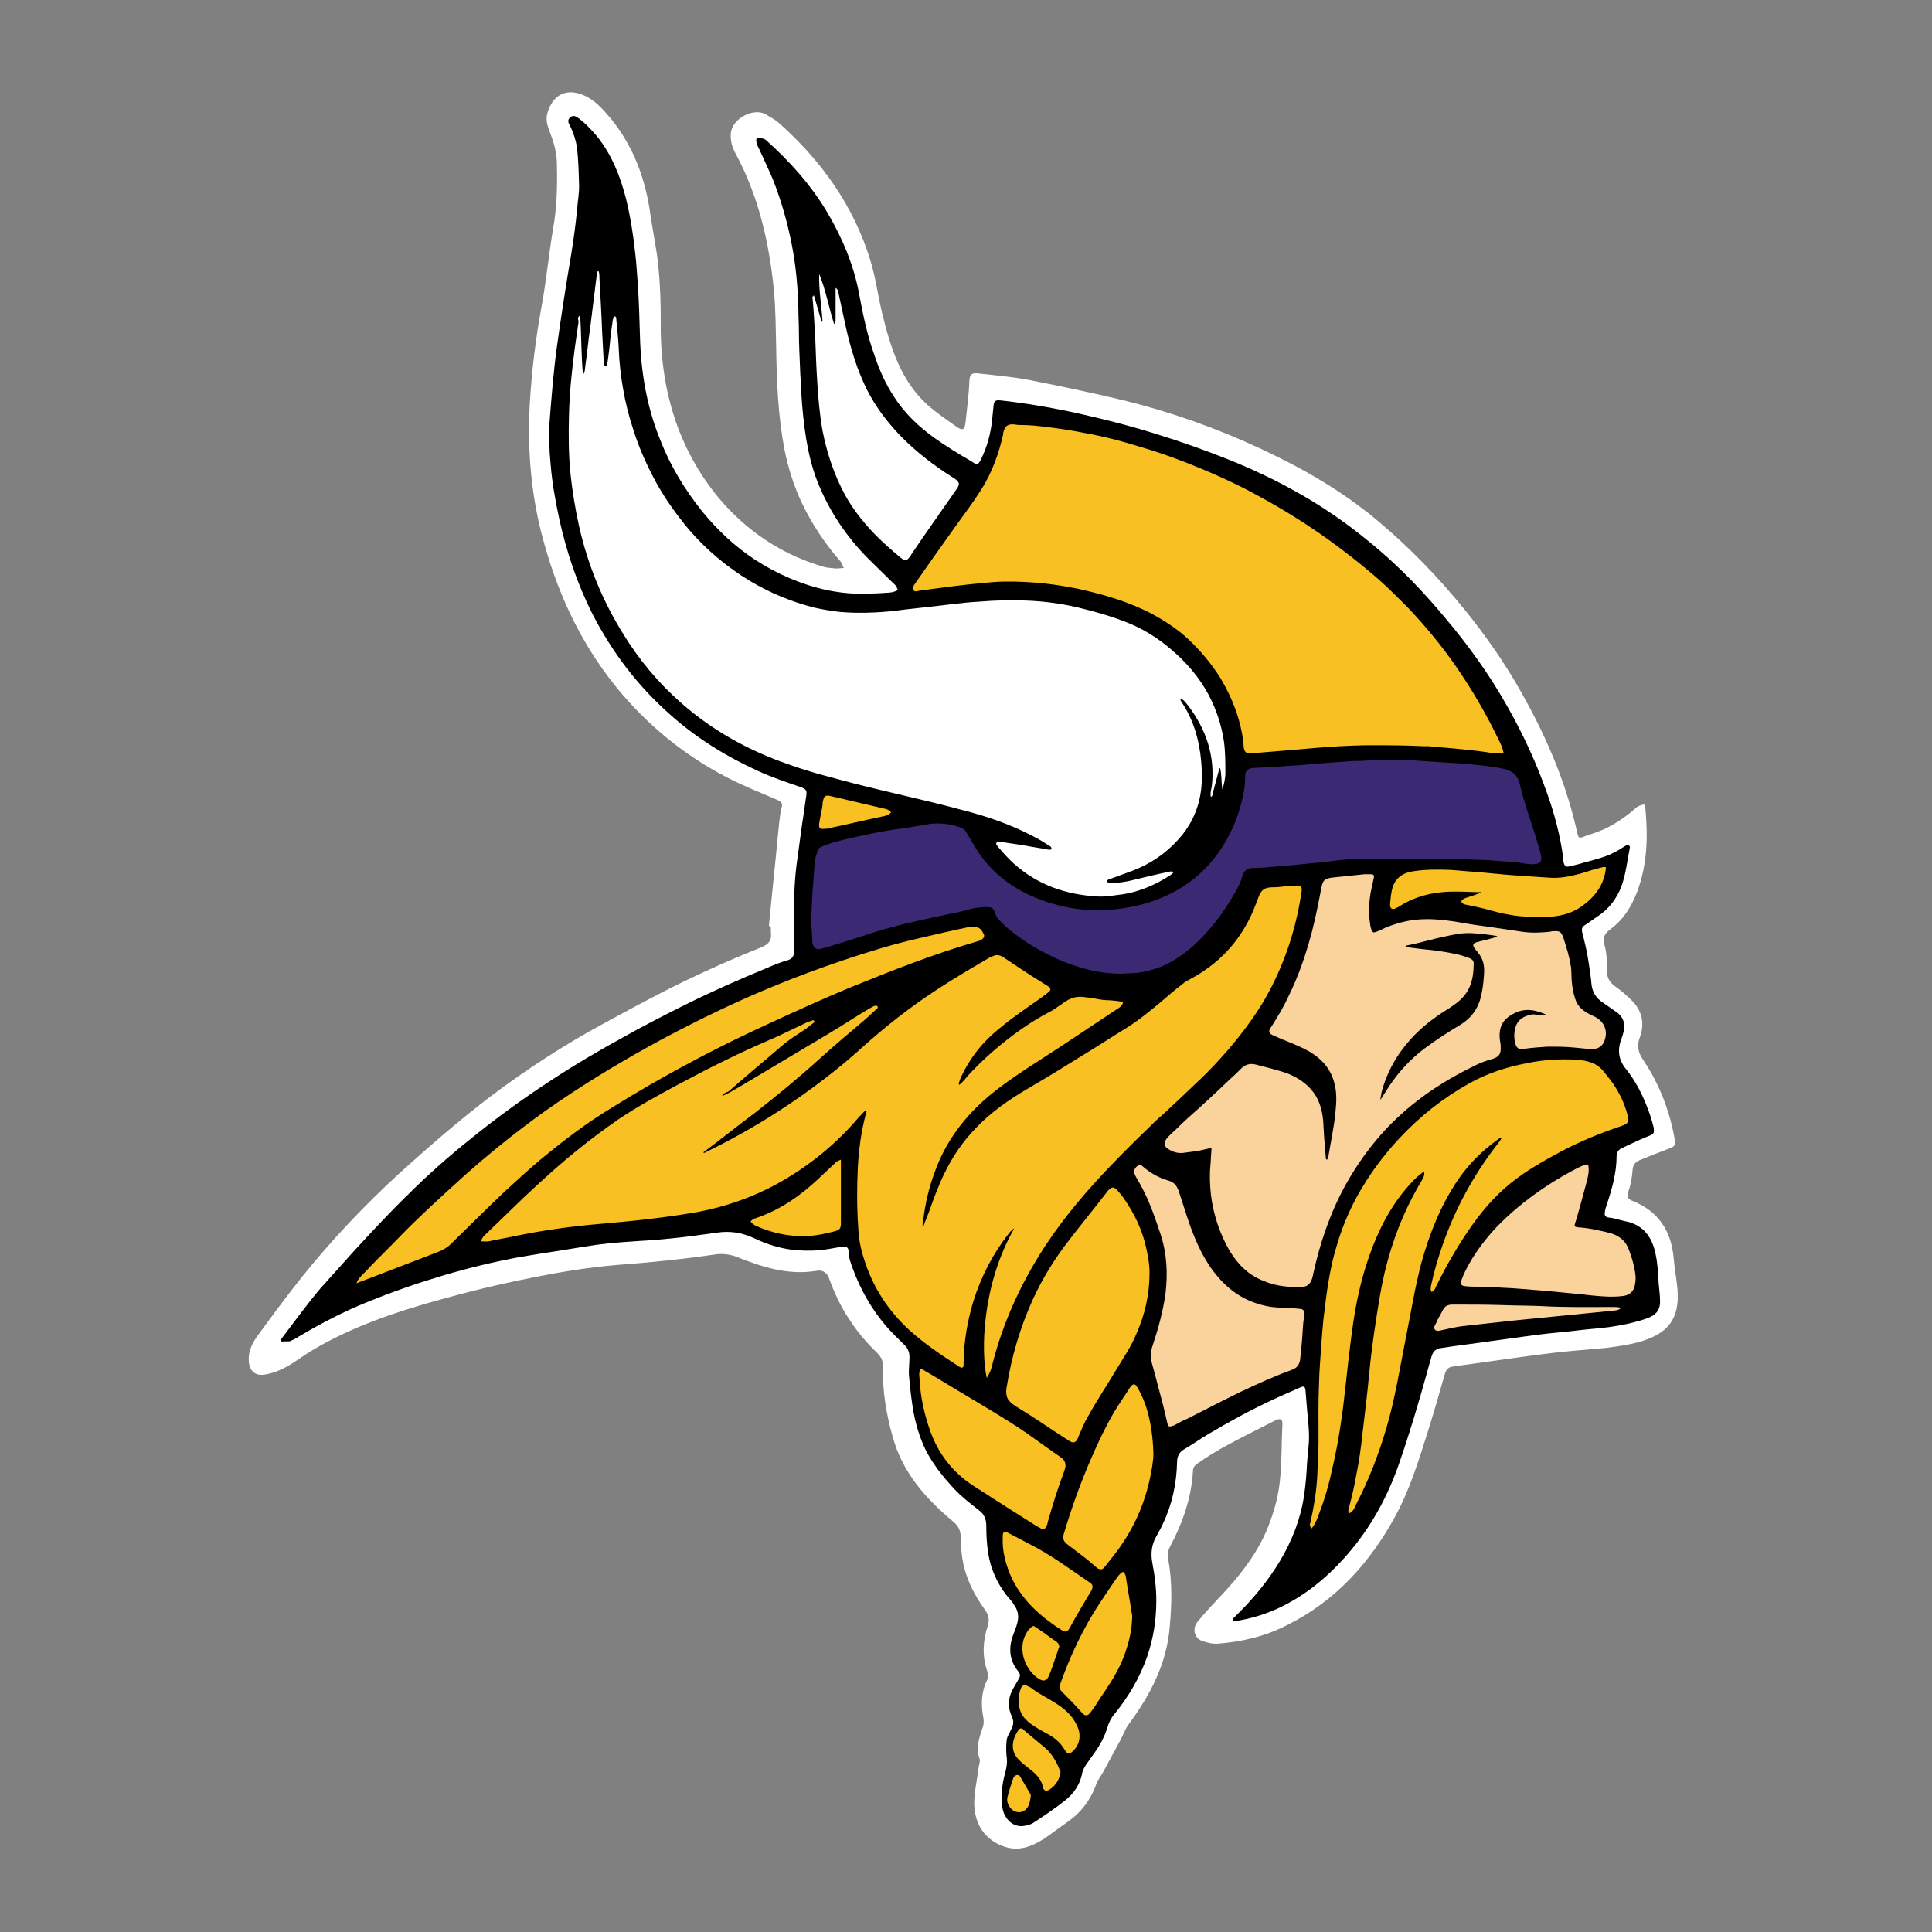
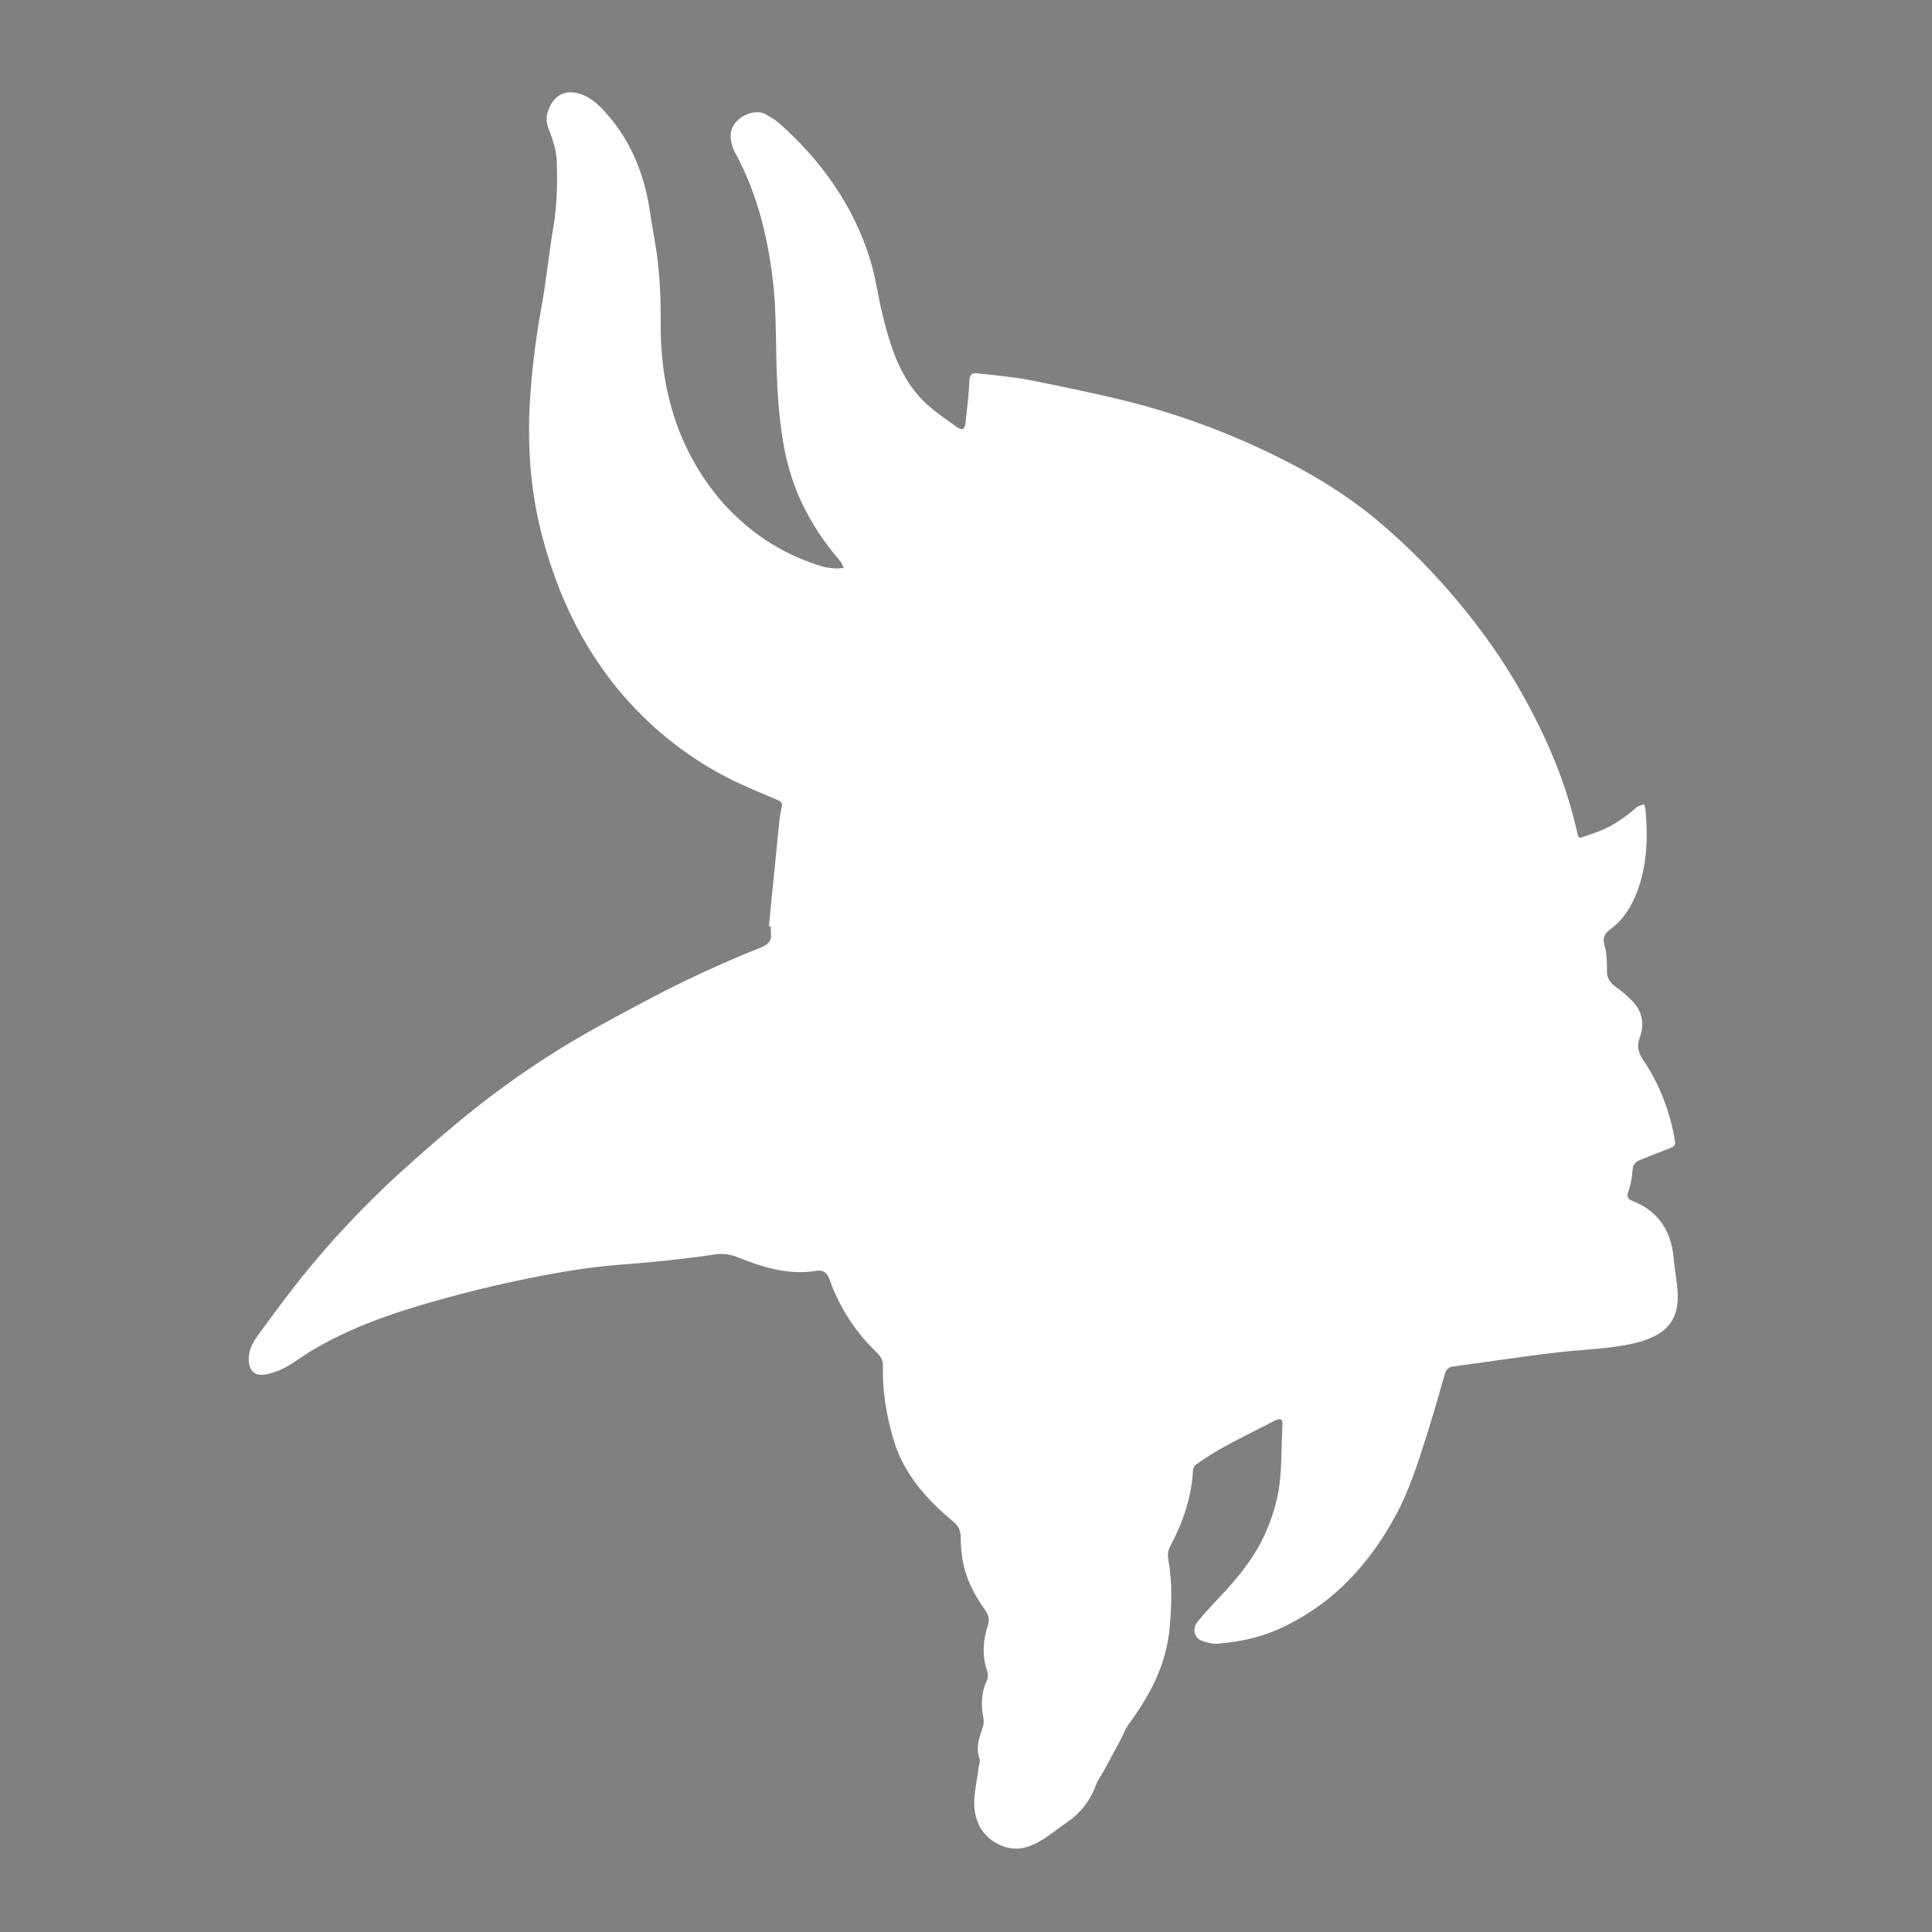
<svg xmlns="http://www.w3.org/2000/svg" version="1.1" id="Calque_1" x="0px" y="0px" viewBox="0 0 400 400" style="enable-background:new 0 0 400 400;" xml:space="preserve">
  <rect x="0" y="0" width="400" height="400" fill="#808080" stroke="none" />
  <style type="text/css">
	.st0{fill:#FFFFFF;}
	.st1{fill:#3B2A73;}
	.st2{fill:#FAD29C;}
	.st3{fill:#F8C023;}
</style>
  <g>
    <g>
      <path class="st0" d="M159.6,191.9c0,0.4,0,0.7,0,1.1c0.2,1.6-0.3,2.4-1.9,3.1c-5.3,2.1-10.5,4.4-15.7,6.9    c-5.8,2.8-11.5,5.9-17.2,9c-8.1,4.4-15.8,9.4-23.1,14.9c-6.6,5-12.9,10.5-19.1,16.1c-7.2,6.6-14,13.8-20.1,21.4    c-3.2,4-6.2,8.1-9.2,12.2c-1.1,1.5-1.9,3.2-1.8,5.1c0.1,2,1.2,3.2,3.2,2.9c1.5-0.2,3.1-0.8,4.4-1.5c1.9-1,3.6-2.4,5.5-3.5    c8-4.8,16.8-7.8,25.7-10.3c6.4-1.8,12.9-3.4,19.5-4.7c5.9-1.2,11.9-2.2,17.9-2.7c6.8-0.5,13.7-1.2,20.5-2.2c1.3-0.2,2.8,0,4,0.4    c5.5,2.2,10.9,4,16.9,3c1.2-0.2,2.1,0.3,2.6,1.7c2.1,5.9,5.4,11,9.9,15.3c0.9,0.9,1.3,1.8,1.2,3.1c-0.1,4.8,0.7,9.6,2,14.2    c2,7.4,6.8,12.8,12.4,17.5c1.1,0.9,1.6,1.7,1.7,3.1c0,1.5,0.1,2.9,0.3,4.4c0.6,4.1,2.4,7.7,4.8,11c0.7,1,0.9,1.9,0.5,3.2    c-1,3.1-1.2,6.3-0.1,9.4c0.2,0.6,0.2,1.4-0.1,2c-1.2,2.5-1.2,5.1-0.7,7.7c0.1,0.7,0.1,1.4-0.2,2.1c-0.7,2.1-1.4,4.1-0.6,6.3    c0.2,0.5-0.1,1.2-0.2,1.9c-0.3,2.5-0.9,5-0.9,7.5c0.1,3.8,1.8,7,5.6,8.6c3.4,1.4,6.2,0.3,9-1.5c1.6-1.1,3-2.2,4.6-3.3    c2.9-2,4.9-4.6,6.1-8c0.4-1,1.1-1.8,1.6-2.8c1.1-2,2.2-4.1,3.3-6.1c0.6-1.1,1-2.3,1.7-3.3c4.5-6.1,8-12.6,8.6-20.5    c0.4-4.6,0.5-9.1-0.3-13.6c-0.2-1.1-0.1-2,0.4-2.9c2.6-4.9,4.4-10.1,4.7-15.7c0-0.5,0.4-1.1,0.8-1.3c1.7-1.2,3.4-2.3,5.2-3.3    c3.6-2,7.3-3.8,11-5.7c1.2-0.6,1.6-0.2,1.5,1c-0.2,3.8-0.1,7.6-0.5,11.4c-0.3,2.9-1,5.7-2,8.4c-2.2,6.3-6.3,11.4-10.9,16.2    c-1.4,1.5-2.8,3-4.1,4.6c-1.2,1.4-0.8,3.4,0.8,4c1.1,0.4,2.3,0.7,3.4,0.6c5-0.4,9.7-1.5,14.2-3.8c10.1-5,17.3-13,22.6-22.8    c2.8-5.2,4.6-10.9,6.4-16.6c1.3-4.1,2.5-8.3,3.7-12.5c0.3-1.1,0.8-1.6,1.9-1.7c2.9-0.4,5.8-0.8,8.6-1.2c4.3-0.6,8.5-1.2,12.8-1.7    c3.5-0.4,7.1-0.6,10.7-1c2.2-0.3,4.3-0.6,6.4-1.2c5.9-1.7,8.3-4.8,7.8-10.9c-0.2-2.2-0.6-4.3-0.8-6.5c-0.5-5.6-3.2-9.7-8.6-11.8    c-0.9-0.4-1.1-0.8-0.8-1.8c0.5-1.4,0.8-3,0.9-4.5c0.1-1.3,0.7-1.8,1.7-2.2c2-0.8,4-1.6,6.1-2.4c0.7-0.3,1.1-0.5,1-1.4    c-1-6-3.1-11.6-6.5-16.7c-1.1-1.6-1.5-3-0.8-4.8c1-2.7,0.6-5.3-1.5-7.5c-1.1-1.1-2.2-2.1-3.5-3c-1.1-0.8-1.8-1.7-1.8-3.2    c0-1.8,0-3.7-0.5-5.4c-0.5-1.6,0.1-2.5,1.2-3.3c2.7-2,4.4-4.7,5.6-7.9c2-5.4,2.2-11,1.7-16.6c0-0.5-0.2-1-0.3-1.4    c-0.5,0.2-1.1,0.3-1.5,0.6c-2.8,2.5-5.9,4.5-9.5,5.6c-2.9,0.9-2.4,1.6-3.2-1.8c-2.4-10-6.5-19.3-11.6-28.2    c-3.3-5.8-7.1-11.2-11.3-16.4c-5.5-6.8-11.5-13-18.2-18.6c-7.3-6.1-15.5-10.8-24.1-14.8c-9-4.2-18.3-7.5-27.9-9.9    c-6.6-1.6-13.3-3-19.9-4.3c-3.6-0.7-7.2-1-10.8-1.4c-1.1-0.1-1.6,0.1-1.7,1.5c-0.1,2.9-0.5,5.8-0.8,8.7c-0.2,1.5-0.6,1.7-1.8,0.9    c-2.1-1.5-4.2-2.9-6.1-4.6c-5.5-5-7.6-11.8-9.3-18.7c-0.9-3.7-1.4-7.6-2.5-11.2c-3.5-11.4-10.2-20.7-19-28.5    c-0.8-0.7-1.7-1.1-2.6-1.7c-2.5-1.5-7.1,0.8-7.3,4c-0.1,1.5,0.3,2.8,1,4.1c4.7,8.7,6.9,18.2,7.9,28c0.4,4.1,0.4,8.2,0.5,12.3    c0.1,7,0.4,14,1.7,20.9c0.8,3.9,1.9,7.5,3.6,11.1c2.1,4.4,4.7,8.3,7.9,12c0.4,0.4,0.5,1,0.8,1.5c-0.5,0-1,0.1-1.6,0.1    c-0.8-0.1-1.6-0.1-2.4-0.3c-8-2.3-14.7-6.5-20.4-12.6c-4.3-4.7-7.5-10-9.8-15.9c-2.7-7.1-3.8-14.6-3.7-22.3    c0-3.8-0.1-7.6-0.5-11.4c-0.3-3.5-1.1-7-1.6-10.5c-1-7.4-3.4-14.2-8.2-20.1c-1.6-1.9-3.3-3.9-5.7-4.9c-3.5-1.5-6.3-0.1-7.4,3.5    c-0.6,1.8,0.1,3.2,0.6,4.6c0.8,2.1,1.3,4.1,1.3,6.3c0.1,4.5,0,8.9-0.8,13.3c-0.9,5.4-1.4,10.8-2.4,16.2c-1.2,6.5-2,13.1-2.4,19.7    c-0.5,9,0.1,17.9,2.3,26.7c3,11.9,7.9,22.8,15.7,32.4c6.4,7.8,14,14,22.9,18.6c3.3,1.7,6.8,3.1,10.3,4.6c0.9,0.4,1.2,0.7,0.9,1.7    c-0.4,1.7-0.5,3.5-0.7,5.2c-0.6,6.4-1.3,12.8-1.9,19.2C159.5,191.9,159.6,191.9,159.6,191.9z" />
-       <path d="M58.1,277.7c0-0.3,0.2-0.5,0.3-0.7c2.6-3.4,5.1-6.9,7.9-10.2c2.3-2.6,4.7-5.2,7-7.8c3.6-3.9,7.2-7.8,11-11.5    c4.1-4.1,8.5-8,13-11.6c5.3-4.3,10.9-8.4,16.6-12.1c5-3.3,10.1-6.3,15.4-9.2c4.1-2.3,8.2-4.4,12.4-6.5c5.6-2.8,11.3-5.3,17.1-7.7    c1.4-0.6,2.8-1.2,4.3-1.6c0.9-0.3,1.3-0.8,1.3-1.8c0-2.3,0-4.5,0-6.8c0-2.1,0-4.2,0.1-6.3c0.1-2.1,0.3-4.1,0.6-6.2    c0.3-2.4,0.7-4.9,1-7.3c0.3-1.8,0.5-3.6,0.8-5.4c0.2-1.4,0.1-1.6-1.3-2.1c-2.9-1-5.9-2-8.7-3.3c-6.6-3-12.7-6.8-18.1-11.6    c-6.8-6-12.1-13-16.2-21c-3.1-6.2-5.3-12.7-6.8-19.5c-0.8-3.8-1.5-7.5-1.8-11.4c-0.3-3-0.4-6-0.2-9c0.4-5.1,0.8-10.2,1.5-15.3    c0.9-6.5,1.9-12.9,3-19.4c0.5-3.1,0.9-6.1,1.2-9.2c0.1-1.5,0.4-3.1,0.4-4.6c-0.1-2.8-0.1-5.5-0.5-8.3c-0.2-1.4-0.7-2.8-1.3-4.1    c-0.1-0.3-0.3-0.5-0.4-0.8c-0.1-0.6,0-0.8,0.5-1.2c0.4-0.3,0.8-0.2,1.2,0c1.6,1.1,2.9,2.5,4.1,3.9c3.1,3.8,4.9,8.3,6.1,13    c0.9,3.7,1.5,7.4,1.9,11.2c0.3,2.4,0.4,4.8,0.6,7.2c0.2,3.4,0.3,6.8,0.4,10.2c0.2,7.4,1.4,14.5,4.2,21.4    c2.1,5.4,5.1,10.3,8.7,14.8c3.1,3.8,6.7,7.2,10.8,9.9c4.6,3,9.6,5.2,15.1,6.4c2.1,0.4,4.1,0.7,6.3,0.7c1.6,0,3.2,0,4.8-0.1    c1-0.1,2,0,3-0.4c0.5-0.2,0.5-0.3,0.3-0.7c-0.2-0.4-0.4-0.7-0.7-0.9c-1.7-1.7-3.4-3.3-5.1-5c-4.7-4.7-8.3-10.1-10.7-16.2    c-1.1-2.8-1.8-5.8-2.3-8.8c-0.5-3.1-0.8-6.2-1-9.4c-0.1-1.3-0.1-2.6-0.2-3.8c-0.1-3-0.3-6-0.3-9.1c0-1.4-0.1-2.9-0.1-4.3    c-0.1-4.6-0.5-9.2-1.4-13.7c-0.9-4.6-2.2-9.1-3.9-13.4c-0.9-2.1-1.9-4.2-2.8-6.2c-0.3-0.6-0.6-1.1-0.6-1.7    c-0.1-0.5,0.1-0.6,0.6-0.6c0.5,0,1.1,0.1,1.5,0.5c4.9,4.4,9.2,9.2,12.6,14.9c3.1,5.3,5.5,10.9,6.6,17c0.8,4.3,1.7,8.6,3.2,12.7    c1,3,2.3,5.9,4.1,8.6c2.2,3.4,5.1,6.1,8.3,8.4c2.4,1.7,5,3.3,7.6,4.8c1.1,0.7,1.3,1.1,2.1-0.6c1.2-2.5,1.9-5.1,2.2-7.9    c0.1-1,0.2-2,0.3-3c0.1-1,0.4-1.2,1.4-1.1c2,0.2,4,0.5,6.1,0.8c4.5,0.7,9,1.6,13.5,2.7c4.2,1,8.4,2.1,12.5,3.4    c5.2,1.6,10.3,3.4,15.3,5.4c9.4,3.8,18.3,8.6,26.4,14.9c2.3,1.8,4.5,3.6,6.7,5.6c4.1,3.7,7.9,7.8,11.5,12.1    c4.9,5.8,9.3,11.9,13,18.5c3.3,5.8,6.1,11.9,8.3,18.2c1.5,4.2,2.6,8.5,3.2,12.8c0.1,0.4,0,0.7,0.1,1.1c0.2,1,0.5,1.2,1.5,0.9    c0.9-0.2,1.8-0.4,2.7-0.7c2.2-0.6,4.4-1.1,6.5-2.2c0.7-0.4,1.4-0.8,2-1.2c0.3-0.2,0.5-0.3,0.8-0.2c0.3,0.2,0.3,0.5,0.2,0.7    c-0.5,2.6-0.8,5.3-1.7,7.8c-1,2.6-2.6,4.7-4.9,6.2c-0.9,0.6-1.7,1.2-2.6,1.8c-0.7,0.4-0.8,0.9-0.6,1.6c0.5,2,1,4,1.3,6.1    c0.2,1.5,0.5,3.1,0.6,4.6c0.2,1.7,1,2.9,2.4,3.8c1,0.7,2,1.4,3,2.1c1.1,0.9,1.6,2.1,1.3,3.6c-0.1,0.6-0.3,1.2-0.5,1.8    c-0.9,2.3-0.6,4.4,1,6.3c1.9,2.4,3.3,5.1,4.4,8c0.5,1.3,0.9,2.5,1.2,3.8c0.1,0.2,0.1,0.4,0.1,0.6c0.1,0.8-0.1,1-0.8,1.3    c-1.3,0.5-2.6,1.1-3.9,1.7c-0.6,0.3-1.3,0.6-1.9,0.9c-0.7,0.3-1.1,0.9-1.1,1.6c0,3.6-1,7-2.1,10.3c-0.1,0.4-0.3,0.8-0.3,1.2    c-0.2,0.8,0,1.2,0.9,1.3c1.1,0.1,2.1,0.5,3.1,0.7c3.9,0.7,5.8,3.3,6.5,7c0.4,1.9,0.5,3.9,0.6,5.8c0.1,1.3,0.3,2.6,0.3,3.9    c0,1.4-0.6,2.5-1.9,3.1c-1.5,0.7-3.2,1.1-4.9,1.5c-2.3,0.5-4.6,0.8-6.9,1c-2.5,0.2-5.1,0.6-7.6,0.8c-2.2,0.2-4.5,0.5-6.7,0.8    c-2.9,0.4-5.8,0.8-8.7,1.2c-2,0.3-3.9,0.5-5.9,0.8c-0.9,0.1-1.8,0.3-2.7,0.4c-1.1,0.1-1.7,0.7-2,1.7c-0.3,1-0.6,2.1-0.9,3.2    c-1.8,6.5-3.7,12.9-5.9,19.2c-2.4,6.9-5.9,13.2-10.7,18.7c-4,4.6-8.6,8.4-14.1,11c-2.8,1.3-5.7,2.2-8.8,2.7c-0.1,0-0.1,0-0.2,0    c-0.2,0-0.4,0.1-0.5-0.1c-0.1-0.2,0-0.4,0.2-0.6c0.4-0.4,0.8-0.8,1.2-1.2c3.2-3.2,6-6.7,8.3-10.5c2.5-4.2,4.3-8.8,5-13.6    c0.3-2.1,0.5-4.3,0.6-6.5c0.1-1.6,0.3-3.1,0.4-4.7c0.1-2.2-0.2-4.4-0.4-6.7c-0.1-1.2-0.2-2.5-0.3-3.7c-0.1-1-0.3-1.1-1.2-0.7    c-2,0.9-3.9,1.7-5.8,2.6c-4.5,2.1-8.9,4.5-13.1,7c-1.7,1-3.4,2.2-5.1,3.2c-1,0.6-1.4,1.5-1.4,2.6c-0.1,4.4-1,8.7-2.9,12.7    c-0.4,0.9-0.9,1.8-1.4,2.7c-1,1.7-1.2,3.6-0.8,5.6c0.5,2.6,0.8,5.1,0.8,7.7c0,4-0.6,7.8-1.9,11.6c-1.5,4.3-3.8,8.2-6.7,11.8    c-0.8,0.9-1.3,2-1.6,3.1c-0.6,1.8-1.5,3.5-2.6,5c-0.6,0.8-1.1,1.6-1.7,2.4c-0.4,0.6-0.8,1.3-0.9,2.1c-0.5,2.2-1.7,3.9-3.4,5.3    c-2,1.6-4.1,3-6.2,4.4c-0.7,0.5-1.4,0.8-2.2,0.9c-1.9,0.4-3.6-0.7-4.4-2.7c-0.2-0.7-0.4-1.3-0.4-2c-0.1-2.1,0.1-4.1,0.7-6.2    c0.3-1.1,0.5-2.3,0.3-3.5c-0.1-1-0.1-2.1,0-3.1c0-0.6,0.3-1.2,0.6-1.7c0.2-0.4,0.4-0.9,0.6-1.3c0.3-0.7,0.2-1.4-0.1-2.1    c-0.9-1.9-0.8-3.7,0.1-5.5c0.4-0.7,0.8-1.4,1.2-2.1c0.5-0.8,0.5-1.2-0.1-1.9c-1.8-2.3-1.9-4.9-0.9-7.5c0.3-0.8,0.6-1.5,0.8-2.3    c0.4-1.4,0.2-2.7-0.7-3.9c-0.4-0.7-1-1.3-1.5-1.9c-2-2.6-3.3-5.5-3.8-8.7c-0.3-1.9-0.4-3.8-0.4-5.7c0-1.3-0.4-2.4-1.5-3.2    c-1.8-1.4-3.6-2.8-5.2-4.5c-2.3-2.5-4.4-5.1-5.9-8.1c-1.2-2.5-2-5.2-2.5-7.9c-0.4-2.4-0.7-4.9-0.9-7.4c-0.1-1.3,0.1-2.6,0.1-3.8    c0-1-0.3-1.8-1-2.5c-1.3-1.3-2.6-2.5-3.8-3.9c-3.1-3.6-5.4-7.7-7-12.1c-0.4-1.1-0.8-2.2-0.8-3.4c0-0.8-0.5-1.1-1.3-1    c-1,0.2-1.9,0.3-2.9,0.5c-2.3,0.4-4.7,0.4-7,0.2c-3-0.3-5.8-1.2-8.5-2.5c-2.4-1.1-4.9-1.5-7.5-1.1c-3.2,0.4-6.3,0.9-9.5,1.2    c-2.1,0.2-4.1,0.4-6.2,0.5c-3,0.2-6.1,0.4-9.1,0.8c-3.6,0.5-7.3,1.2-10.9,1.7c-3.1,0.5-6.3,1-9.4,1.7c-5.2,1.1-10.3,2.5-15.3,4.1    c-5.3,1.7-10.4,3.6-15.4,5.8c-3.7,1.7-7.3,3.6-10.8,5.7c-0.6,0.4-1.2,0.7-1.9,1C58.7,277.7,58.5,277.8,58.1,277.7z" />
-       <path class="st1" d="M232.1,201.6c-4.2,0-8.1-1-11.9-2.5c-4.3-1.8-8.3-4.1-11.9-7.2c-0.5-0.5-1-1-1.5-1.5    c-0.4-0.4-0.6-0.9-0.8-1.4c-0.3-1-0.7-1.2-1.8-1.2c-1.4,0-2.7,0.2-4,0.6c-1.6,0.5-3.3,0.7-4.9,1.1c-5.2,1.1-10.4,2.2-15.5,3.9    c-3,1-5.9,1.9-8.9,2.8c-0.4,0.1-0.8,0.2-1.2,0.3c-0.7,0.1-1.2-0.3-1.4-1c-0.1-0.2-0.1-0.4-0.1-0.6c-0.1-1.9-0.3-3.8-0.2-5.8    c0.1-2.3,0.2-4.5,0.4-6.8c0.1-1.3,0.2-2.7,0.3-4c0.1-0.8,0.4-1.6,0.7-2.4c0.2-0.5,0.7-0.6,1.2-0.8c1.4-0.6,2.8-0.9,4.3-1.3    c3.5-0.8,7-1.6,10.6-2.1c2.3-0.3,4.6-0.7,6.9-1.1c2.2-0.3,4.3,0,6.4,0.7c0.6,0.2,1,0.5,1.3,1.1c0.5,0.8,1,1.7,1.5,2.5    c2.4,4.2,5.8,7.4,10.1,9.7c3.4,1.8,7,2.9,10.7,3.5c0.5,0.1,1.1,0.1,1.6,0.2c1.1,0.1,2.1,0.2,3.2,0.2c1.1,0,2.2-0.1,3.3-0.2    c2.2-0.2,4.3-0.6,6.5-1.2c5.5-1.6,10.2-4.4,13.9-8.8c3.5-4.2,5.6-9,6.6-14.3c0.2-1,0.3-2,0.3-3c0-0.2,0-0.3,0-0.5    c0.1-1,0.6-1.4,1.6-1.5c2.3-0.1,4.6-0.2,6.8-0.4c1.7-0.1,3.5-0.2,5.2-0.4c2.7-0.2,5.3-0.4,8-0.6c1.4-0.1,2.8,0,4.1-0.2    c1.7-0.2,3.4-0.1,5.1-0.1c2.2,0.1,4.3,0.1,6.5,0.3c1.5,0.1,3,0.2,4.6,0.3c2.1,0.1,4.3,0.3,6.4,0.5c1.8,0.2,3.6,0.4,5.3,0.8    c1.8,0.4,2.9,1.4,3.3,3.3c0.7,3.2,1.8,6.2,2.8,9.3c0.5,1.7,1.1,3.4,1.5,5.1c0,0.2,0.1,0.4,0.1,0.5c0.1,1-0.3,1.4-1.3,1.5    c-1.1,0.1-2.2-0.1-3.3-0.3c-0.8-0.1-1.5-0.2-2.3-0.2c-1.3-0.1-2.6-0.2-3.8-0.3c-1.7-0.1-3.4-0.1-5-0.2c-1.3-0.1-2.6-0.1-3.9-0.1    c-5.8,0-11.6,0-17.4,0c-2.2,0-4.3,0.2-6.5,0.5c-1.3,0.2-2.5,0.3-3.8,0.4c-2,0.2-4,0.4-6,0.6c-2.1,0.1-4.1,0.4-6.2,0.4    c-1.3,0-2.1,0.5-2.4,1.8c-0.5,1.7-1.5,3.3-2.4,4.8c-1.5,2.5-3.3,4.9-5.3,7.1c-2.3,2.5-4.8,4.6-7.9,6.2c-1.9,0.9-3.9,1.5-5.9,1.8    C234.3,201.5,233.2,201.5,232.1,201.6z" />
-       <path class="st0" d="M120.1,65.3c0.3,4.1,0.2,8.1,0.6,12.3c0.5-0.7,0.4-1.4,0.5-2c0.4-2.6,0.6-5.2,1-7.8c0.4-3.2,0.8-6.5,1.2-9.7    c0.1-0.5,0.1-1.1,0.2-1.6c0-0.2,0.1-0.3,0.3-0.4c0.2,0.4,0.2,0.8,0.2,1.3c0.1,2.5,0.3,5,0.4,7.6c0.1,1.4,0.1,2.9,0.2,4.3    c0.1,1.9,0.2,3.8,0.3,5.7c0,0.3,0.1,0.6,0.3,0.9c0.4-0.2,0.4-0.6,0.5-1c0.3-2,0.5-4,0.7-6.1c0.1-0.7,0.2-1.3,0.3-2    c0-0.3,0.1-0.7,0.2-1c0-0.1,0.1-0.3,0.3-0.3c0.2,0,0.2,0.2,0.3,0.3c0,0.1,0,0.2,0,0.4c0.2,2,0.4,3.9,0.5,5.9    c0.1,2.8,0.4,5.6,0.9,8.4c0.5,2.9,1.2,5.7,2.1,8.4c1.2,3.9,2.9,7.6,4.8,11.1c1.9,3.4,4.2,6.6,6.7,9.6c3.6,4.2,7.9,7.8,12.7,10.7    c4.2,2.5,8.6,4.3,13.3,5.5c1.8,0.4,3.6,0.7,5.4,0.9c2.3,0.2,4.6,0.2,7,0.1c2.1-0.1,4.2-0.3,6.3-0.6c1.8-0.2,3.6-0.4,5.4-0.6    c2-0.2,4-0.5,6.1-0.7c1.6-0.2,3.2-0.3,4.8-0.4c2.3-0.2,4.5-0.2,6.8-0.2c4.4,0,8.7,0.5,12.9,1.5c3.4,0.8,6.8,1.8,10.1,3.1    c3.3,1.3,6.3,3.2,9,5.5c3.2,2.7,5.8,5.7,7.8,9.4c1.6,3,2.7,6.3,3.2,9.7c0.3,2.2,0.3,4.4,0.3,6.6c0,1.1-0.3,2.2-0.6,3.4    c-0.3-1.6-0.1-3-0.5-4.5c-0.3,0.2-0.3,0.5-0.3,0.7c-0.4,1.5-0.8,3-1.2,4.5c-0.1,0.3,0,0.6-0.4,0.8c-0.2-0.8,0.1-1.6,0.2-2.3    c0.7-6.2-1.2-11.7-4.9-16.6c-0.4-0.5-0.7-0.9-1.2-1.3c-0.1-0.1-0.2-0.2-0.3-0.1c-0.2,0.2,0,0.4,0.1,0.6c2.5,3.7,3.7,7.9,4.1,12.4    c0.1,1.4,0.2,2.9,0.1,4.3c-0.2,4.2-1.6,8-4.4,11.3c-2.9,3.4-6.5,5.8-10.8,7.3c-1.4,0.5-2.7,1-4.1,1.5c-0.1,0.1-0.3,0.1-0.4,0.3    c0.2,0.4,0.6,0.4,1,0.4c1.5,0,3-0.2,4.5-0.6c2.5-0.6,4.9-1.2,7.4-1.7c0.3-0.1,0.6-0.1,0.9,0c0,0.4-0.4,0.5-0.6,0.7    c-3.4,2.2-7,3.7-11,4.1c-1.4,0.2-2.8,0.4-4.2,0.3c-6.5-0.4-12.3-2.4-17.2-6.8c-1.2-1.1-2.2-2.2-3.2-3.4c-0.2-0.3-0.6-0.6-0.4-0.9    c0.2-0.3,0.7-0.3,1-0.2c1.7,0.3,3.4,0.5,5.1,0.8c1.5,0.3,3.1,0.5,4.6,0.8c0,0,0.1,0,0.1,0c0.2,0,0.6,0.1,0.6-0.2    c0-0.2-0.1-0.4-0.3-0.5c-1.1-0.7-2.2-1.4-3.4-2c-4.7-2.5-9.7-4.2-14.8-5.5c-7.4-2-15-3.6-22.4-5.5c-4.5-1.2-9-2.3-13.4-3.9    c-8.2-2.8-15.7-6.9-22.3-12.7c-4.8-4.2-8.8-9-12.1-14.4c-4.3-6.9-7.3-14.3-9.1-22.2c-0.8-3.6-1.4-7.3-1.8-11c-0.4-4-0.4-8-0.3-12    c0.1-4.7,0.6-9.3,1.2-13.9c0.3-1.9,0.5-3.7,0.8-5.6C119.6,66,119.6,65.6,120.1,65.3z M168.2,61.4c0.3,2.9,0.4,5.9,0.6,8.8    c0.1,2.9,0.2,5.8,0.4,8.8c0.2,3.4,0.5,6.8,1.1,10.2c0.8,4,2,7.9,3.8,11.6c1.8,3.8,4.3,7,7.2,10c1.6,1.6,3.3,3.1,5.1,4.6    c1,0.8,1.3,0.8,2.1-0.3c0,0,0.1-0.1,0.1-0.2c3.1-4.6,6.3-9.1,9.5-13.7c0.6-0.9,0.6-1.3-0.3-2c-0.1-0.1-0.2-0.1-0.3-0.2    c-4-2.5-7.8-5.4-11.1-8.8c-2.8-2.9-5.2-6.1-7-9.7c-2-4.1-3.3-8.4-4.3-12.9c-0.5-2.3-1-4.6-1.5-6.9c-0.1-0.4-0.1-0.8-0.6-1.1    c0,2.3,0,4.4,0,6.6c0,0.5,0,0.5-0.3,0.9c-1.1-3.4-1.7-7-3.1-10.4c-0.1,3.3,0.5,6.6,0.7,9.9c-0.1,0-0.1,0-0.2,0    c-0.5-1.8-1.1-3.7-1.6-5.5C168.4,61.4,168.3,61.4,168.2,61.4z" />
-       <path class="st2" d="M320.2,210.1c-2.2-1-4.4-1.5-6.7-0.3c-2.4,1.2-3.2,2.8-3,5.3c0.1,0.5,0.2,1.1,0.2,1.6    c0.1,1.4-0.3,2.1-1.6,2.5c-1.4,0.4-2.8,0.9-4.1,1.6c-3.3,1.6-6.4,3.4-9.4,5.5c-3,2.1-5.8,4.5-8.4,7.2c-3.4,3.6-6.2,7.5-8.6,11.8    c-3.2,5.8-5.3,12-6.7,18.4c-0.1,0.5-0.2,1-0.4,1.4c-0.3,0.7-0.8,1.2-1.6,1.3c-2.9,0.2-5.7-0.1-8.3-1.2c-3.1-1.2-5.3-3.4-7-6.2    c-2.1-3.6-3.4-7.6-3.9-11.7c-0.2-2-0.3-4-0.1-6c0.1-1,0.1-2,0.2-3c0.1-0.6,0-0.7-0.6-0.5c-1,0.2-2,0.5-3,0.6    c-0.8,0.1-1.5,0.2-2.3,0.3c-1.1,0.1-2.1-0.2-3-0.8c-0.9-0.5-1-1.3-0.4-2.1c0.6-0.8,1.4-1.4,2.1-2.1c1.6-1.6,3.3-3.1,5-4.6    c2.1-1.9,4.2-3.9,6.2-5.8c0.7-0.6,1.4-1.3,2.1-2c0.9-0.9,1.8-1.2,3.1-0.9c2.2,0.6,4.5,1.1,6.7,1.9c2.4,1,4.4,2.4,5.8,4.7    c1,1.8,1.4,3.7,1.5,5.8c0.1,2.3,0.3,4.6,0.5,6.9c0,0.2,0,0.3,0.2,0.4c0.2-0.1,0.2-0.3,0.3-0.5c0.5-3.1,1.2-6.2,1.5-9.4    c0.2-2,0.3-3.9-0.2-5.8c-0.6-2.6-2.1-4.6-4.3-6.1c-1.4-1-2.9-1.6-4.5-2.3c-1.3-0.5-2.5-1-3.8-1.6c-1-0.4-1.2-0.9-0.5-1.8    c1.3-2,2.6-4.2,3.6-6.4c2.1-4.2,3.6-8.7,4.8-13.2c0.8-3.1,1.4-6.2,2-9.3c0.3-1.5,0.7-1.8,2.2-2c2.2-0.2,4.5-0.5,6.7-0.7    c0.4,0,0.8,0,1.2,0c0.7,0,0.9,0.2,0.7,0.9c-0.2,0.9-0.4,1.8-0.6,2.8c-0.4,2.3-0.5,4.5-0.1,6.8c0,0,0,0.1,0,0.1    c0.4,1.7,0.5,1.7,2,1c3.1-1.5,6.3-2.3,9.7-2.3c2.4,0,4.7,0.3,7,0.7c2.2,0.4,4.4,0.7,6.6,1c2,0.3,4.1,0.6,6.1,0.9    c2,0.3,3.9,0.2,5.9,0c0.1,0,0.2-0.1,0.3-0.1c1.3,0,1.8-0.3,2.4,1.4c0.6,1.9,1.2,3.8,1.5,5.7c0.2,1,0.1,2.1,0.2,3.1    c0.1,1.3,0.3,2.5,0.7,3.7c0.4,1.4,1.3,2.3,2.5,3c0.5,0.3,1.1,0.6,1.6,0.8c2.3,1.2,2.7,3.4,1.9,5.2c-0.5,1.1-1.5,1.6-2.9,1.5    c-1-0.1-2.1-0.2-3.1-0.3c-1.9-0.2-3.8-0.2-5.7-0.2c-1.5,0.1-3,0.2-4.5,0.4c-0.3,0-0.6,0.1-0.9,0.1c-0.6,0-1-0.3-1.2-0.9    c-0.4-1.3-0.4-2.7,0.1-4c0.6-1.5,1.9-2,3.4-2.3C318.4,210.1,319.3,210.2,320.2,210.1z M285.8,227.7c0.7-1,1.2-1.9,1.8-2.8    c2-3,4.4-5.6,7.3-7.8c2.4-1.8,4.9-3.4,7.4-4.9c2.2-1.3,3.7-3.3,4.3-5.8c0.3-1.3,0.5-2.6,0.6-4c0.1-1.3,0.2-2.6-0.4-3.9    c-0.3-0.7-0.8-1.3-1.3-1.9c-0.9-1-0.4-1.4,0.5-1.6c0.8-0.2,1.6-0.4,2.4-0.6c0.5-0.2,1.1-0.2,1.6-0.6c-1.8-0.3-3.5-0.5-5.3-0.6    c-1.9-0.1-3.8,0.3-5.6,0.7c-2.5,0.5-5,1.3-7.6,1.8c-0.2,0-0.4,0.1-0.5,0.2c0.1,0.2,0.2,0.2,0.3,0.2c1,0.1,2.1,0.3,3.1,0.4    c2.3,0.2,4.6,0.5,6.9,1c1,0.2,2,0.5,3,0.9c0.5,0.2,0.9,0.6,0.8,1.2c0,2.4-0.4,4.7-2,6.6c-0.9,1.1-2.1,1.9-3.3,2.7    c-2.8,1.7-5.4,3.7-7.6,6.1c-3,3.3-5.1,7-6.2,11.3C286,226.7,285.8,227.1,285.8,227.7z M269.2,271c-0.9-0.1-1.8-0.2-2.7-0.2    c-1.1,0-2.1-0.1-3.2-0.2c-3.9-0.6-7.2-2.2-10-5c-3-3-4.9-6.6-6.4-10.5c-1.1-2.8-1.9-5.7-2.9-8.6c-0.4-1.1-1-1.8-2.2-2.1    c-2-0.6-3.7-1.6-5.2-2.9c-0.3-0.3-0.7-0.4-1.1-0.1c-0.7,0.5-0.9,1.2-0.4,2.1c0.6,1.1,1.3,2.2,1.8,3.3c1.4,2.8,2.4,5.8,3.4,8.8    c1.3,4,1.5,8.1,1,12.2c-0.5,3.7-1.5,7.3-2.7,10.9c-0.4,1.2-0.4,2.4-0.1,3.6c0.8,2.8,1.5,5.7,2.3,8.6c0.3,1.3,0.6,2.5,0.9,3.8    c0.1,0.6,0.3,0.7,0.8,0.6c0.2-0.1,0.4-0.1,0.6-0.2c0.9-0.5,1.8-1,2.8-1.4c3.7-1.9,7.4-3.8,11.1-5.6c3.4-1.6,6.9-3.2,10.5-4.5    c1.1-0.4,1.6-1.2,1.7-2.3c0.2-1.9,0.4-3.8,0.5-5.7c0.1-1.1,0.1-2.3,0.4-3.4C270.1,271.4,269.8,271,269.2,271z M325.7,242.3    c-5.8,3.1-11.1,6.9-15.7,11.6c-2.2,2.3-4.2,4.9-5.8,7.7c-0.6,1.1-1.2,2.2-1.6,3.4c-0.3,0.9-0.1,1.2,0.8,1.3    c0.9,0.1,1.8,0.1,2.7,0.1c1.6,0,3.2,0.1,4.8,0.2c2.8,0.1,5.6,0.4,8.4,0.6c2.5,0.2,5,0.5,7.5,0.7c1.7,0.2,3.4,0.4,5.1,0.5    c1.4,0.1,2.9,0.1,4.3-0.1c1.1-0.2,1.9-0.8,2.2-1.9c0.2-0.8,0.3-1.6,0.2-2.4c-0.2-1.8-0.7-3.5-1.3-5.1c-0.6-1.8-1.8-2.9-3.6-3.5    c-1-0.3-1.9-0.5-2.9-0.7c-1.3-0.3-2.7-0.5-4.1-0.6c-0.7-0.1-0.8-0.2-0.6-0.8c0.9-2.9,1.6-5.7,2.4-8.6c0.3-1.2,0.6-2.3,0.3-3.6    C327.6,241.2,326.7,241.8,325.7,242.3z M334,270.6c-5.1,0-10.1,0.1-15.2-0.2c-2.7-0.1-5.3-0.1-8-0.2c-3.2-0.1-6.5-0.1-9.7-0.1    c-0.2,0-0.5,0-0.7,0c-0.7,0.1-1.2,0.3-1.6,1c-0.5,1-1.1,1.9-1.5,2.9c-0.2,0.4-0.6,0.9-0.2,1.3c0.4,0.4,0.9,0.2,1.4,0.1    c1.3-0.3,2.7-0.6,4-0.8c3.3-0.4,6.6-0.7,9.9-1.1c3-0.3,6.1-0.6,9.1-0.9c4-0.4,8.1-0.8,12.1-1.2c0.7-0.1,1.4,0,2-0.6    C335.1,270.6,334.6,270.6,334,270.6z" />
-       <path class="st3" d="M149.5,226.9c1.4-0.5,2.5-1.3,3.8-2c6-3.6,12.1-7.2,18.1-10.8c2.9-1.7,5.7-3.6,8.6-5.3    c0.4-0.2,0.8-0.5,1.3-0.6c0.1,0,0.3,0,0.4,0.2c0.1,0.2,0,0.3-0.1,0.4c-0.8,0.7-1.6,1.5-2.4,2.2c-3.2,2.7-6.4,5.4-9.5,8.2    c-4.3,3.9-8.8,7.6-13.4,11.2c-3.6,2.7-7.1,5.5-10.7,8.2c0.3,0.2,0.4,0,0.6-0.1c10.3-5,19.9-11.2,28.7-18.5c2.4-2,4.6-4.1,7-6.1    c2.6-2.2,5.3-4.3,8.1-6.3c4.8-3.4,9.8-6.4,14.8-9.3c0.2-0.1,0.4-0.2,0.7-0.3c0.7-0.4,1.4-0.3,2.1,0.1c1.1,0.7,2.2,1.5,3.3,2.2    c1.8,1.2,3.5,2.3,5.3,3.4c0.3,0.2,0.5,0.3,0.8,0.5c0.6,0.4,0.6,0.8,0.1,1.2c-0.6,0.5-1.3,1-2,1.5c-2.7,1.9-5.4,3.7-7.9,5.8    c-3.7,2.9-6.5,6.4-8.4,10.7c-0.1,0.3-0.2,0.6-0.3,0.9c0,0.1,0,0.2,0.1,0.3c0.7-0.5,1.2-1.2,1.8-1.9c2.4-2.6,5-5,7.8-7.2    c2.9-2.3,6-4.4,9.3-6.1c0.8-0.4,1.5-1,2.3-1.5c1.3-1,2.7-1.7,4.4-1.5c0.9,0.1,1.9,0.2,2.8,0.4c1,0.2,1.9,0.3,2.9,0.3    c0.8,0.1,1.7,0.1,2.6,0.4c-0.1,0.7-0.7,1.1-1.2,1.4c-5.3,3.5-10.6,7.1-15.9,10.5c-3.6,2.3-7.1,4.6-10.4,7.3    c-5.3,4.4-9.3,9.7-11.6,16.3c-1.1,3-1.8,6.1-2.2,9.2c-0.1,0.6-0.2,1.1-0.2,1.7c0,0,0,0.1,0.1,0.2c0.4-1.1,0.8-2.1,1.2-3.1    c1-2.8,2-5.6,3.3-8.2c1.6-3.3,3.7-6.4,6.3-9.1c3.1-3.3,6.8-5.9,10.7-8.2c4.1-2.4,8.2-4.9,12.2-7.4c2.8-1.7,5.5-3.5,8.3-5.2    c2.6-1.6,5-3.6,7.3-5.5c1.5-1.3,3-2.6,4.6-3.8c0.5-0.5,1.2-0.7,1.8-1.1c5.1-2.8,9-6.7,11.7-11.9c0.8-1.5,1.4-3.1,2-4.7    c0.6-1.7,1.3-2.2,3.1-2.2c0.9,0,1.7-0.1,2.5-0.2c0.9-0.1,1.7-0.1,2.6-0.1c0.6,0,0.8,0.2,0.8,0.8c0,0.5-0.1,1-0.2,1.5    c-1.1,6.8-3.2,13.2-6.4,19.3c-2.2,4.2-5,8-8,11.6c-2.2,2.6-4.6,5.2-7.1,7.5c-2.4,2.3-4.7,4.5-7.1,6.7c-1.1,0.9-2.1,1.9-3.1,2.9    c-2.6,2.5-5.1,5-7.6,7.6c-5,5.2-9.7,10.7-13.7,16.8c-5,7.7-8.8,16-11,25c-0.2,0.8-0.6,1.5-1,2.2c-1.2-5.3-1.1-19.1,5.7-31    c-0.5,0.3-0.7,0.6-1,0.9c-3.4,4.3-5.9,9.1-7.5,14.3c-0.9,3-1.5,6-1.8,9c-0.1,1.2-0.1,2.4-0.2,3.6c0,0.2,0,0.5,0,0.7    c-0.1,0.3-0.3,0.5-0.6,0.3c-0.3-0.1-0.5-0.2-0.7-0.4c-3.4-2.2-6.8-4.5-9.8-7.2c-4.5-4.1-7.7-9-9.5-14.8c-0.7-2.1-1.1-4.2-1.2-6.4    c-0.3-4.2-0.3-8.3-0.1-12.5c0.2-3.8,0.7-7.6,1.7-11.3c0-0.1,0.1-0.2,0.1-0.4c0,0,0-0.1-0.1-0.2c-0.6,0.3-0.9,0.9-1.4,1.3    c-4.8,5.7-10.5,10.3-17,13.9c-5.1,2.8-10.6,4.7-16.3,5.8c-3.4,0.6-6.9,1.1-10.4,1.5c-3.3,0.4-6.7,0.7-10,1    c-5.9,0.5-11.7,1.3-17.5,2.5c-1.8,0.4-3.7,0.7-5.5,1.1c-0.5,0.1-1,0-1.6,0c0.1-0.5,0.4-0.9,0.7-1.2c2.1-2,4.1-4,6.2-6    c1.3-1.3,2.6-2.5,3.9-3.7c2.9-2.7,5.8-5.3,8.9-7.8c2.8-2.3,5.8-4.5,8.8-6.6c3.9-2.6,7.9-4.8,12-7c3.2-1.7,6.4-3.4,9.7-5    c3.6-1.8,7.2-3.4,10.9-5c1.9-0.9,3.8-1.8,5.7-2.7c0.5-0.3,1.1-0.5,1.7-0.7c0.2-0.1,0.4-0.1,0.5,0.1c0.1,0.2-0.1,0.3-0.2,0.4    c-0.6,0.4-1.1,0.9-1.7,1.3c-0.9,0.6-1.8,1.2-2.7,1.8c-1.5,1-2.8,2.2-4.2,3.4c-3,2.5-6,5.1-9,7.7    C150.1,226.2,149.7,226.5,149.5,226.9z M310.3,153.2c-2.5-5.2-5.4-10.2-8.7-15c-3.1-4.5-6.5-8.6-10.2-12.5    c-1.9-1.9-3.8-3.8-5.8-5.6c-3.9-3.4-8-6.6-12.3-9.6c-4.2-2.9-8.6-5.6-13.1-8c-3.6-2-7.3-3.7-11.1-5.3c-4.3-1.8-8.6-3.4-13.1-4.7    c-3.8-1.2-7.7-2.2-11.7-2.9c-2.5-0.5-5.1-0.9-7.7-1.2c-1.6-0.2-3.3-0.4-4.9-0.4c-0.5,0-1,0-1.5-0.1c-1.5-0.2-2.1,0.2-2.5,1.7    c0,0.1,0,0.2,0,0.3c-0.9,4-2.3,7.9-4.5,11.4c-1.7,2.7-3.6,5.2-5.4,7.7c-2.8,3.9-5.6,7.9-8.4,11.9c-0.3,0.4-0.5,0.8-0.3,1.2    c0.2,0.5,0.8,0.3,1.2,0.2c1.5-0.2,3-0.4,4.5-0.6c3.7-0.5,7.3-0.9,11-1.2c2.7-0.2,5.4-0.1,8.2,0.1c3.1,0.2,6.2,0.7,9.2,1.3    c5.4,1.2,10.6,2.7,15.5,5.3c2.7,1.5,5.3,3.2,7.5,5.3c2.4,2.3,4.5,4.8,6.3,7.6c1.7,2.8,3.1,5.8,4,9c0.5,1.8,0.9,3.7,1,5.6    c0.1,1,0.6,1.4,1.6,1.3c0.3,0,0.5-0.1,0.8-0.1c2.4-0.2,4.9-0.4,7.3-0.6c3.4-0.3,6.7-0.6,10.1-0.8c2.1-0.1,4.3-0.2,6.4-0.2    c3.7,0,7.3,0,11,0.2c0.4,0,0.7,0,1.1,0c1.9,0.2,3.7,0.3,5.6,0.5c2.1,0.2,4.1,0.4,6.2,0.7c1.2,0.2,2.4,0.4,3.7,0.2    C311.1,154.8,310.7,154,310.3,153.2z M294.6,244c-1.1,1.8-2.1,3.7-3,5.5c-2.9,6-4.8,12.3-5.9,18.8c-0.9,5.3-1.7,10.6-2.2,15.9    c-0.4,4.2-0.9,8.4-1.4,12.5c-0.3,2.9-0.7,5.8-1.3,8.7c-0.4,2.3-0.9,4.5-1.5,6.7c-0.1,0.4-0.3,0.8,0.1,1.2c0.8-0.4,1.1-1.2,1.4-1.9    c2.6-5,4.6-10.2,6.2-15.6c1.9-6.4,2.9-13,4.2-19.5c1-5,1.8-10,3.1-14.9c1.7-6.1,4-11.9,7.6-17.2c2.2-3.2,4.9-5.9,8.1-8.2    c0.2-0.2,0.5-0.4,0.9-0.4c-0.4,0.8-1,1.4-1.5,2.1c-4.6,6.1-8.2,12.8-10.7,20c-1,2.8-1.8,5.6-2.4,8.4c-0.1,0.5-0.2,0.9,0.1,1.4    c0.6-0.4,0.6-0.4,0.9-1.1c2-4.1,4.3-8.1,6.9-11.9c2.4-3.5,5.1-6.7,8.4-9.4c3.3-2.7,6.9-4.7,10.6-6.7c4-2.1,8.1-3.8,12.3-5.2    c1.7-0.6,1.9-0.9,1.4-2.6c-0.6-2.2-1.6-4.3-2.9-6.2c-0.6-0.9-1.4-1.8-2.1-2.7c-1.4-1.7-3.3-2.1-5.4-2.3c-3.5-0.2-6.9,0-10.3,0.7    c-4.2,0.8-8.3,2.1-12,4.2c-5.4,3-10.2,6.8-14.5,11.4c-2.5,2.7-4.7,5.5-6.7,8.6c-2.8,4.3-4.9,8.9-6.3,13.8    c-1.5,4.9-2.1,10-2.7,15.1c-0.3,3-0.5,6-0.7,9c-0.2,2.4-0.2,4.8-0.3,7.2c-0.1,4,0.1,8.1-0.1,12.1c-0.1,1.5-0.1,3-0.2,4.5    c-0.2,3.1-0.7,6.2-1.4,9.2c-0.2,0.6-0.1,0.6,0.2,1.3c0.8-0.9,1.2-2,1.6-3.1c1.2-3.1,2.1-6.3,2.8-9.6c1.3-5.6,2.1-11.3,2.7-17    c0.4-3.7,0.8-7.3,1.3-11c0.7-5.4,1.8-10.7,3.6-15.8c1.9-5.4,4.5-10.5,8.4-14.8c0.9-1,1.8-1.9,3-2.7    C294.9,243.5,294.7,243.8,294.6,244z M75.6,265c5-1.9,10.1-3.9,15.1-5.8c1-0.4,1.9-0.9,2.6-1.6c1.8-1.8,3.6-3.5,5.4-5.3    c2-2,4-3.9,6-5.8c2.4-2.2,4.8-4.4,7.3-6.5c4.6-3.8,9.3-7.4,14.4-10.5c5.3-3.3,10.8-6.5,16.3-9.4c5.7-3.1,11.5-5.9,17.4-8.6    c5.2-2.4,10.5-4.8,15.8-7c8.6-3.5,17.2-6.9,26.1-9.5c0.4-0.1,0.8-0.2,1.1-0.4c0.5-0.2,0.8-0.8,0.6-1.1c-0.6-1.4-1.2-1.7-2.7-1.6    c-0.2,0-0.5,0-0.7,0.1c-3.4,0.7-6.8,1.5-10.2,2.3c-5.3,1.2-10.4,2.8-15.5,4.5c-5,1.7-9.9,3.5-14.7,5.5    c-7.8,3.2-15.4,6.9-22.9,10.9c-7.4,4-14.6,8.3-21.5,13c-3.4,2.3-6.6,4.7-9.8,7.2c-4.2,3.3-8.3,6.8-12.3,10.5    c-3.5,3.2-7,6.4-10.3,9.8c-2.2,2.3-4.5,4.5-6.7,6.8c-0.6,0.7-1.3,1.3-1.9,2c-0.3,0.3-0.5,0.7-0.7,1.2    C74.5,265.4,75,265.2,75.6,265z M237.4,258.8c-0.8-4-2.5-7.5-4.8-10.8c-0.4-0.6-0.9-1.1-1.3-1.6c-0.7-0.7-1.1-0.7-1.7-0.1    c-0.2,0.2-0.4,0.4-0.5,0.6c-3,3.9-6.1,7.6-9,11.5c-2.4,3.3-4.5,6.8-6.2,10.5c-2.7,5.9-4.5,12.1-5.5,18.4c-0.1,0.5-0.1,1.1,0,1.6    c0.2,1.1,1,1.6,1.8,2.2c3.5,2.1,6.8,4.4,10.2,6.6c0.4,0.2,0.7,0.5,1.1,0.7c0.7,0.4,1.2,0.3,1.6-0.5c0.1-0.2,0.1-0.3,0.2-0.5    c0.6-1.4,1.2-2.9,2-4.2c1.8-3.3,3.9-6.4,5.8-9.6c1.5-2.5,3.1-4.8,4.2-7.5c1.7-3.9,2.7-7.9,2.7-12.7    C238,262.3,237.8,260.5,237.4,258.8z M219.6,301.7c-0.4-0.3-0.9-0.6-1.3-0.9c-2.6-1.8-5.1-3.7-7.7-5.4    c-5.6-3.6-11.4-6.9-17.1-10.4c-0.8-0.5-1.6-0.9-2.4-1.4c-0.5-0.3-0.5-0.2-0.7,0.3c-0.2,0.6,0,1.3,0,1.9c0.2,3.6,1,7.1,2.2,10.5    c1.7,4.7,4.6,8.5,8.9,11.3c4.2,2.7,8.4,5.4,12.7,8.1c0.4,0.2,0.8,0.5,1.2,0.7c0.7,0.3,1,0.2,1.3-0.5c0.1-0.2,0.2-0.5,0.2-0.7    c1-3.5,2.1-7.1,3.4-10.5c0.1-0.4,0.3-0.8,0.3-1.2C220.6,302.6,220.2,302.1,219.6,301.7z M237.6,292.3c-0.5-1.8-1.2-3.5-2.1-5    c-0.5-0.9-0.9-0.9-1.5-0.1c-1.1,1.7-2.2,3.3-3.3,5.1c-1.8,3.1-3.4,6.4-4.8,9.7c-2.2,5-4,10.1-5.6,15.4c-0.4,1.2-0.1,1.8,0.9,2.5    c1.3,1,2.5,1.9,3.8,2.9c0.7,0.6,1.4,1.2,2.1,1.8c0.7,0.5,1.2,0.4,1.7-0.3c0.6-0.8,1.3-1.6,1.9-2.4c3.5-4.5,5.9-9.5,7.2-15    c0.5-2.2,0.9-4.4,0.9-5.9C238.7,297.6,238.3,294.9,237.6,292.3z M306.7,184.8c-1.1,0.4-2.2,0.8-3.2,1.1c-0.3,0.1-0.5,0.2-0.7,0.4    c-0.3,0.2-0.3,0.4,0,0.7c0.3,0.3,0.8,0.3,1.2,0.4c1.4,0.3,2.9,0.6,4.3,1c2.1,0.6,4.3,1.1,6.5,1.3c2.4,0.2,4.8,0.3,7.2,0    c2.3-0.3,4.4-1.1,6.2-2.6c2.4-1.9,4-4.3,4.3-7.5c-0.3-0.2-0.6-0.1-0.9,0c-1.5,0.3-3,0.9-4.5,1.3c-2.2,0.6-4.3,1-6.6,0.8    c-2.5-0.2-4.9-0.3-7.4-0.5c-2.6-0.2-5.2-0.5-7.8-0.7c-1.7-0.1-3.4-0.3-5.1-0.4c-2.6-0.1-5.1-0.1-7.7,0.3c-1.9,0.3-3.4,1.2-4.1,3.1    c-0.4,1.2-0.5,2.5-0.6,3.8c0,0.9,0.5,1.1,1.3,0.7c0.1-0.1,0.3-0.2,0.4-0.2c3.8-2.5,8-3.3,12.5-3.2c1.2,0,2.4,0.1,3.6,0.1    c0.4,0,0.7,0,1.1,0C306.7,184.7,306.7,184.7,306.7,184.8z M234.4,334.5c-0.4-2.7-0.9-5.3-1.3-8c0-0.3-0.2-0.6-0.3-0.8    c-0.2-0.3-0.3-0.3-0.6-0.1c-0.4,0.3-0.7,0.7-1,1.1c-2.3,3.4-4.7,6.8-6.6,10.4c-2,3.7-3.7,7.6-5.1,11.6c-0.2,0.6-0.1,1.1,0.4,1.6    c1.4,1.4,2.8,2.8,4.1,4.3c0.7,0.8,1.2,0.7,1.8-0.1c0.7-0.9,1.3-1.8,1.9-2.8c1.7-2.5,3.4-5,4.6-7.8c1.2-2.9,2-5.8,2.1-8.9    C234.4,334.7,234.4,334.6,234.4,334.5z M210.2,328.1c2.3,4,5.7,6.9,9.6,9.4c0.8,0.5,1.2,0.4,1.7-0.5c1.4-2.6,2.9-5.1,4.4-7.6    c0.5-0.9,0.4-1.4-0.5-1.9c-4.1-2.8-8-5.7-12.4-7.9c-1.5-0.8-2.9-1.5-4.4-2.3c-0.7-0.3-0.9-0.2-1,0.6c0,0.4,0,0.8,0,1.4    C207.6,321.8,208.6,325.4,210.2,328.1z M172.8,240.9c-1.1,1-2.2,2.1-3.3,3.1c-3.8,3.6-8,6.5-13,8.2c-0.4,0.1-0.8,0.3-1.1,0.7    c0.3,0.4,0.7,0.7,1.1,0.9c3.4,1.5,7,2.3,10.8,2.1c1.9-0.1,3.7-0.5,5.6-1c1-0.3,1.2-0.6,1.2-1.7c0-4.3,0-8.7,0-13.1    C173.6,240.3,173.1,240.5,172.8,240.9z M213.4,356.9c1,0.7,2,1.3,3.1,1.9c1.7,0.8,3.1,2,4,3.6c0.5,0.8,0.9,0.8,1.6,0.2    c1.5-1.4,1.8-3.4,0.9-5.3c-1-2.2-2.8-3.7-4.8-4.9c-1.6-1-3.3-1.8-4.8-3c-0.2-0.1-0.4-0.2-0.6-0.3c-0.8-0.4-1.2-0.2-1.5,0.6    c-0.3,0.8-0.4,1.7-0.4,2.5C211,354.4,211.6,355.5,213.4,356.9z M219.5,366.7c-0.7-1.8-1.6-3.5-3.1-4.8c-1.2-1-2.4-2-3.6-3    c-0.4-0.3-0.7-0.6-1-0.9c-0.3-0.2-0.6-0.2-0.8,0c-0.8,1.1-1.4,2.4-1.3,3.8c0.1,1.1,0.6,1.9,1.4,2.7c1,1,2.1,1.7,3.1,2.6    c0.8,0.8,1.5,1.7,1.7,2.8c0.1,0.8,0.7,1.1,1.4,0.6c1.4-0.9,2.1-2.2,2.3-3.8C219.5,366.9,219.5,366.8,219.5,366.7z M183,167.4    c-2.6-0.6-5.1-1.2-7.7-1.8c-1.1-0.3-2.2-0.5-3.4-0.8c-1-0.2-1.3,0-1.5,1c-0.1,0.3-0.1,0.6-0.1,0.9c-0.2,1.3-0.5,2.5-0.7,3.8    c-0.1,0.9,0.1,1.2,1,1.1c0.3,0,0.6,0,0.9-0.1c3.8-0.8,7.6-1.7,11.4-2.5c0.6-0.1,1.1-0.3,1.6-0.8    C184.1,167.7,183.6,167.5,183,167.4z M218.6,339.8c-0.8-0.5-1.6-1.1-2.4-1.7c-0.6-0.4-1.3-0.9-1.9-1.3c-0.3-0.2-0.5-0.2-0.8,0.1    c-0.6,0.5-1,1.1-1.3,1.8c-1.4,3.1,0.1,7.1,2.9,8.9c1,0.6,1.6,0.4,2.1-0.7c0.6-1.5,1.1-3,1.6-4.5c0.2-0.5,0.3-1,0.5-1.4    C219.3,340.4,219,340.1,218.6,339.8z M213.3,371.4c-0.7-1.2-1.4-2.4-2.1-3.6c-0.2-0.3-0.4-0.3-0.7-0.3c-0.3,0.1-0.6,0.3-0.7,0.6    c-0.4,1.3-0.9,2.6-1.2,3.9c-0.2,0.8,0,1.5,0.5,2.2c0.9,1.2,2.7,1.5,3.7-0.1c0.4-0.7,0.5-1.5,0.6-2.2    C213.4,371.7,213.4,371.5,213.3,371.4z" />
    </g>
  </g>
</svg>